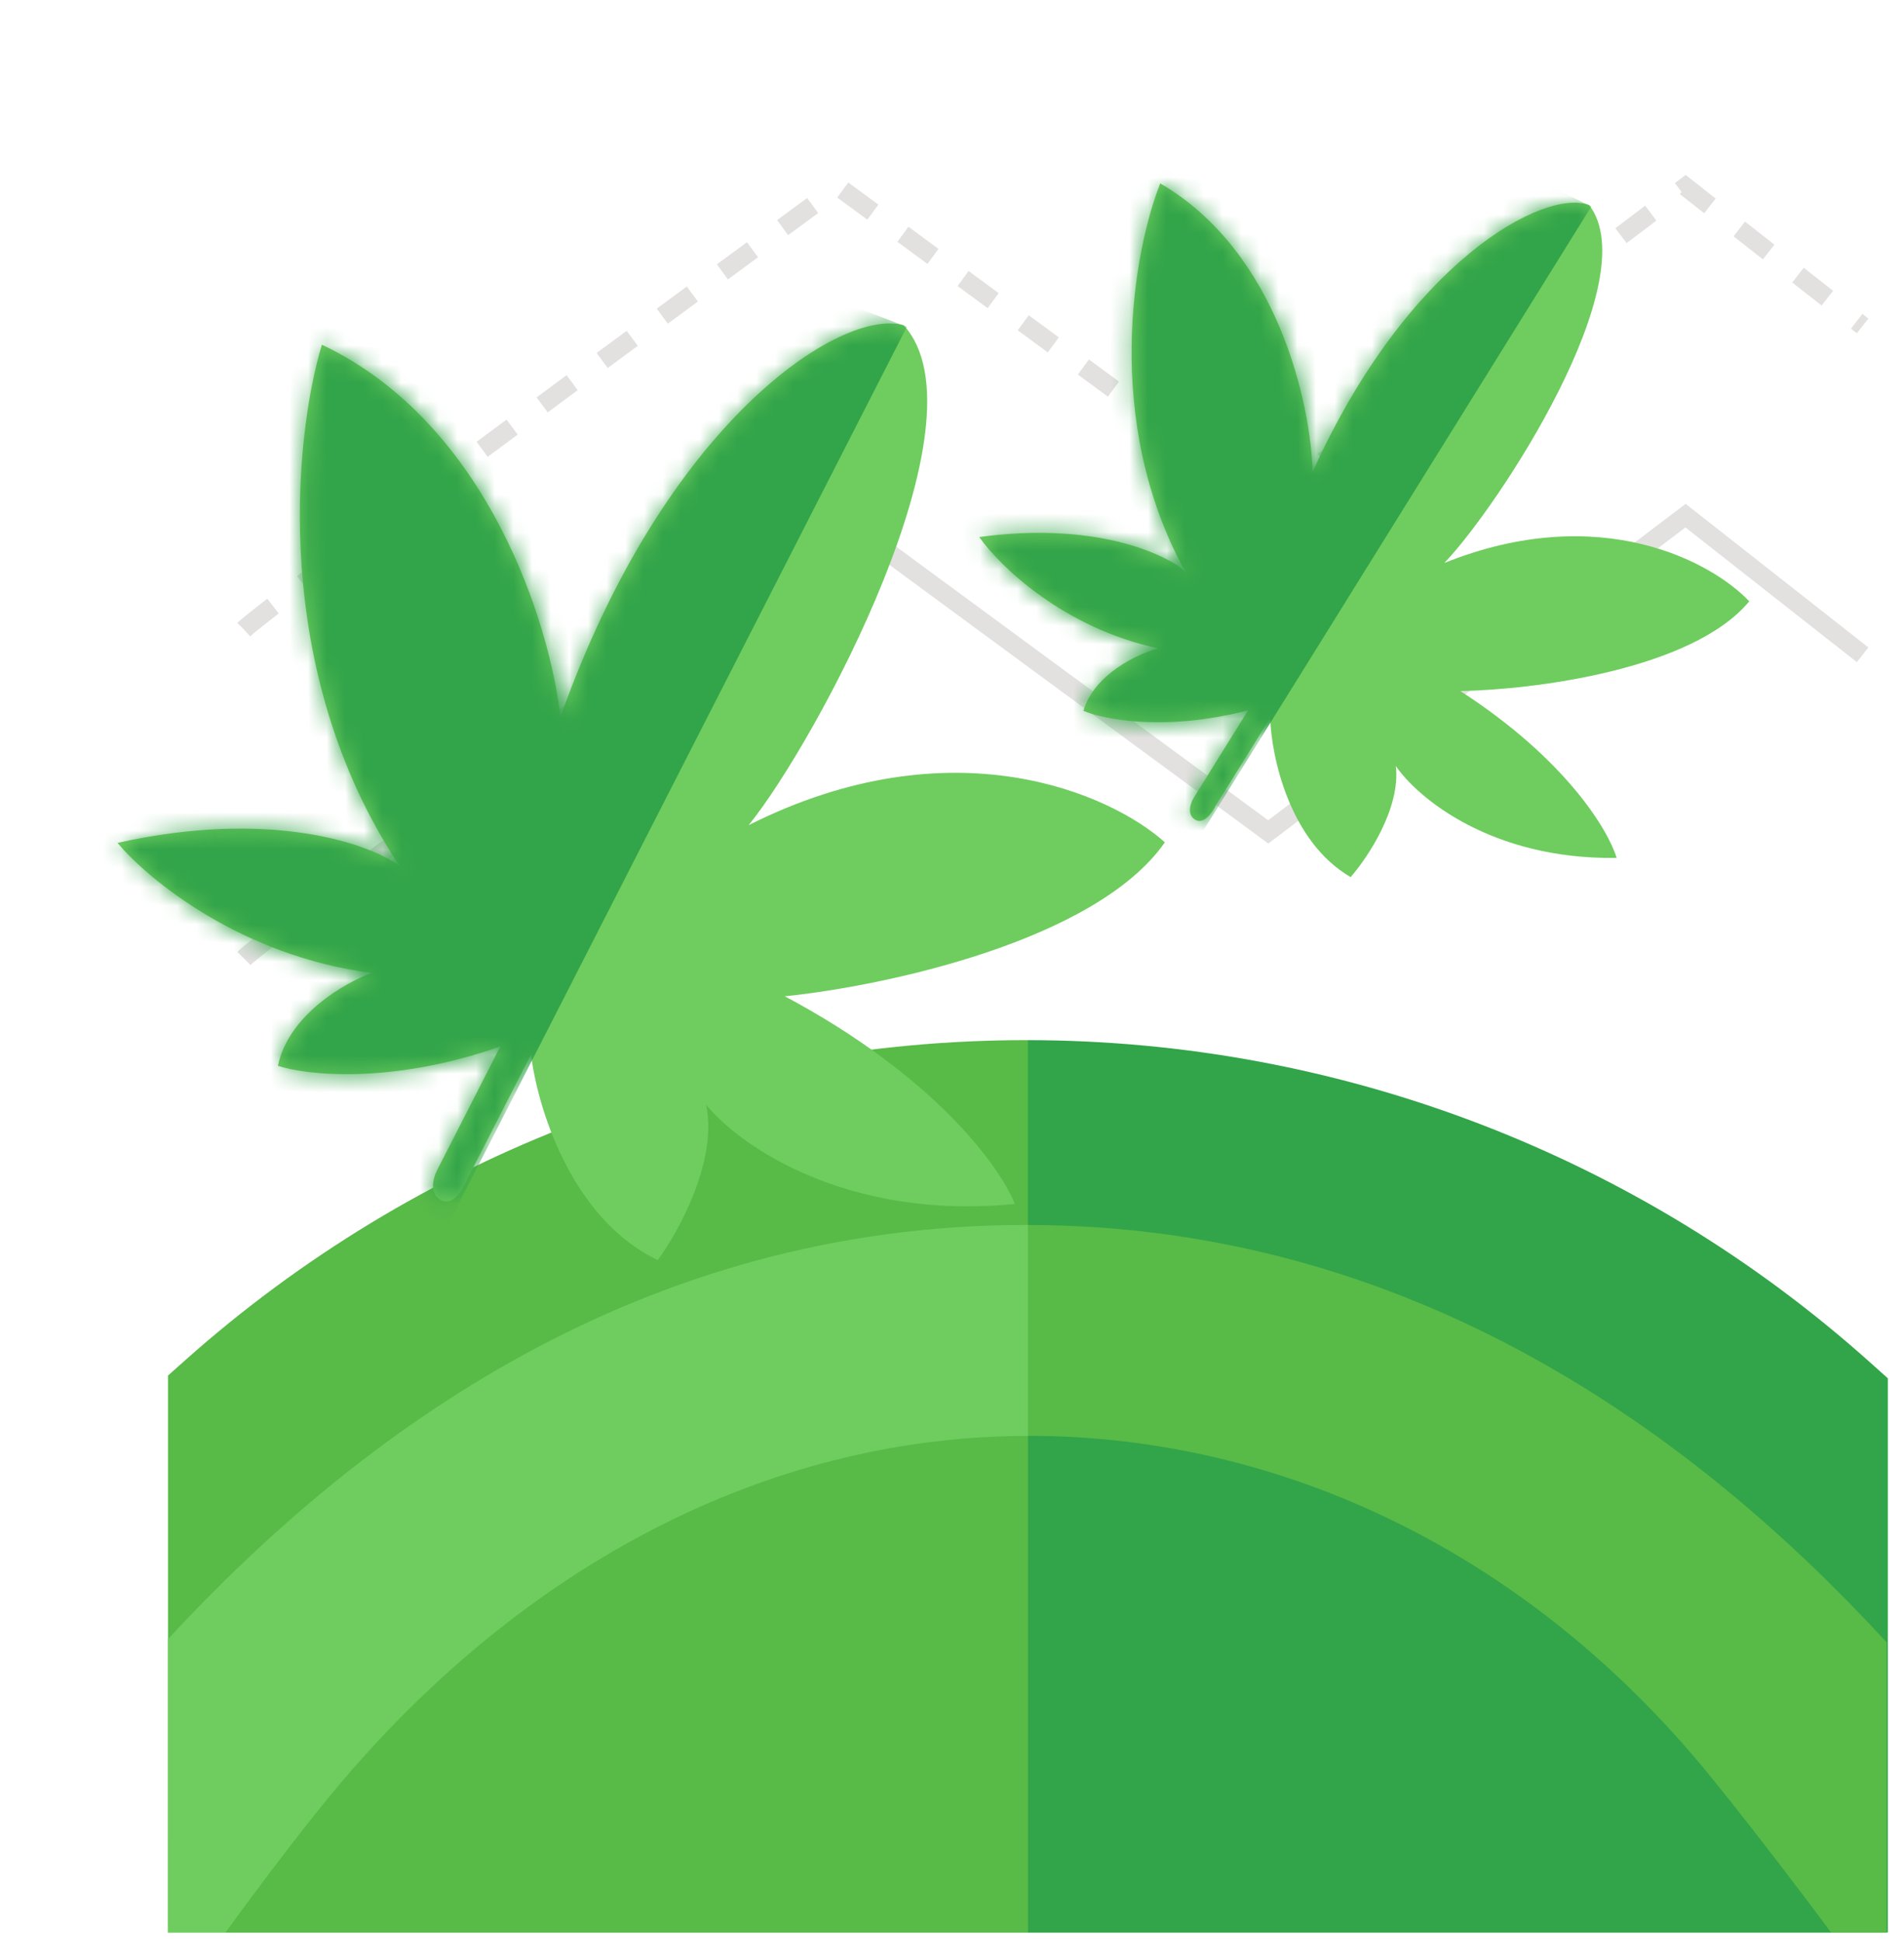
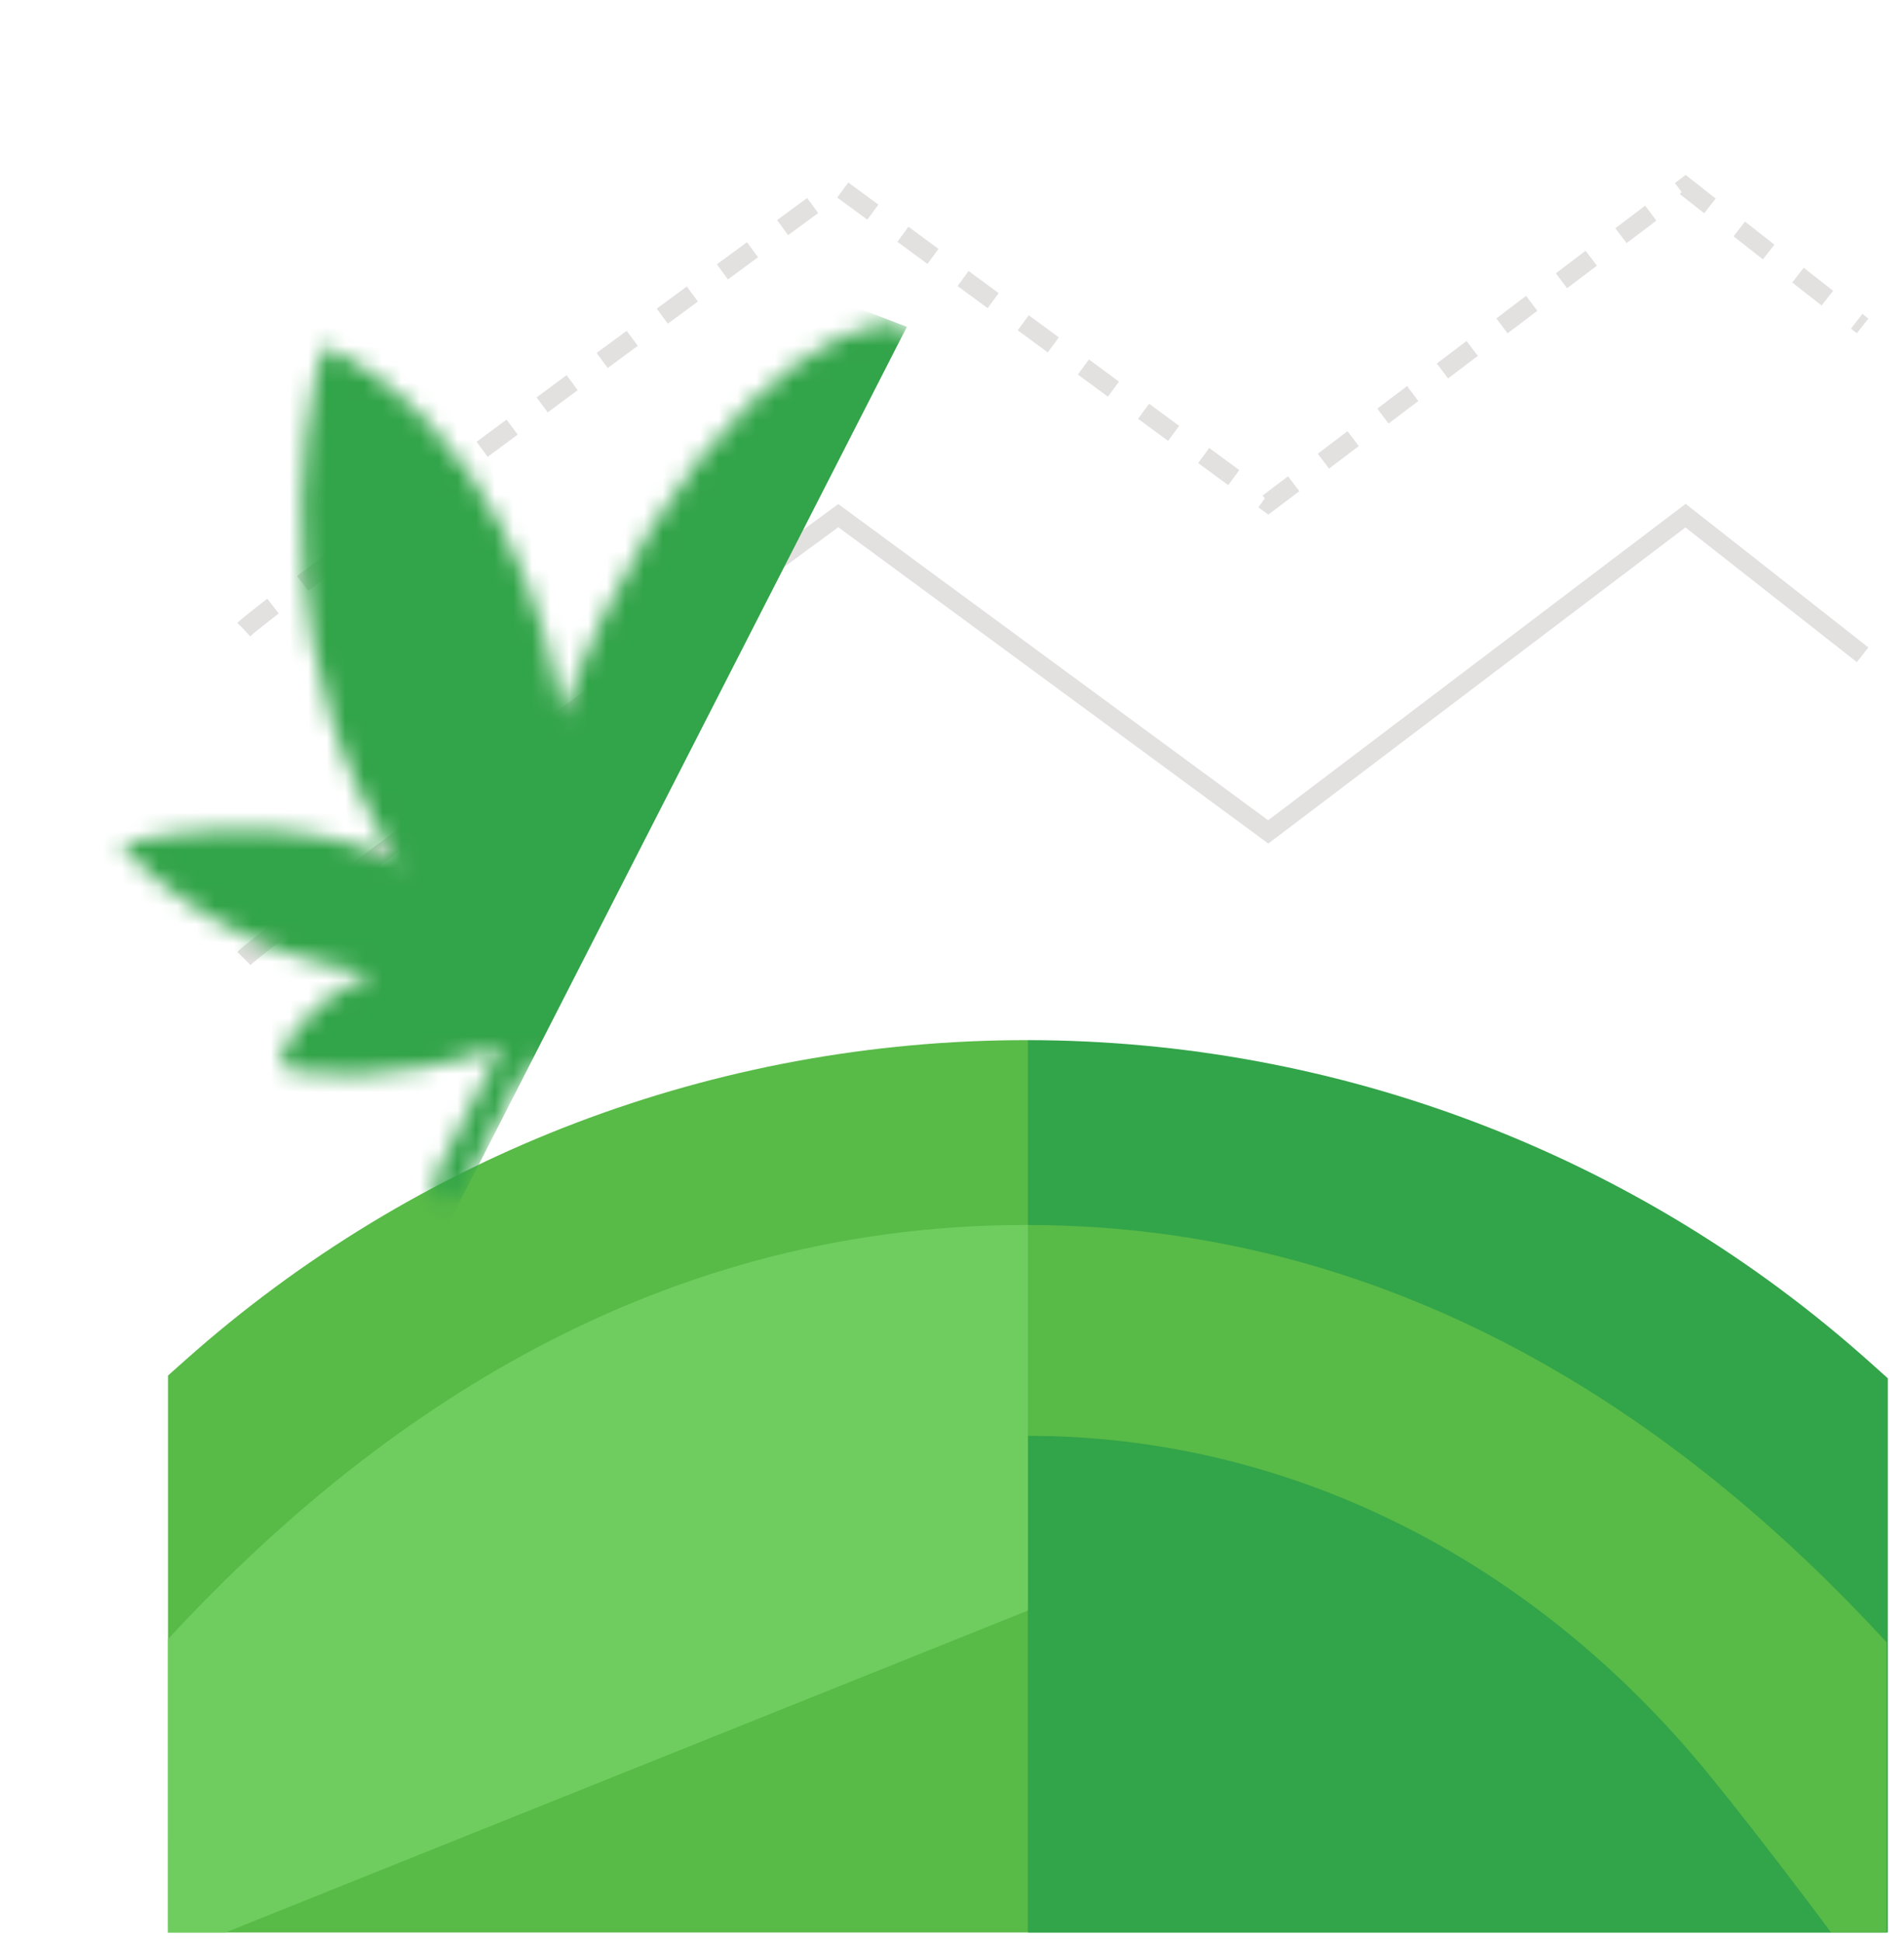
<svg xmlns="http://www.w3.org/2000/svg" width="102" height="104" viewBox="0 0 102 104" fill="none">
  <path d="M13.067 33.711C14.151 32.627 34.746 17.452 44.908 10L67.942 26.937L90.298 10L99.783 17.452" stroke="#E3E0E0" stroke-dasharray="2 2" />
  <path d="M13.067 51.326C14.151 50.242 34.746 35.066 44.908 27.614L67.942 44.551L90.298 27.614L99.783 35.066" stroke="#E3E0E0" />
  <path d="M54.987 55.702C38.336 55.702 22.326 61.795 9.904 72.859L9 73.664L9.001 103.491H55.068L60.977 76.873L55.068 55.703C55.041 55.703 55.014 55.702 54.987 55.702Z" fill="#58BA47" />
  <path d="M101.134 73.813L100.237 73.009C87.81 61.866 71.771 55.722 55.066 55.702V103.49H101.134L101.134 73.813Z" fill="#32A449" />
  <path d="M54.987 65.598C34.27 65.598 19.229 76.732 9 87.775L9 103.488H12.083L55.068 86.249L58.005 73.187L55.068 65.598C55.041 65.598 55.014 65.598 54.987 65.598Z" fill="#6ECD5E" />
  <path d="M55.067 65.6V86.251L56.459 85.693L98.067 103.49H101.072L101.073 87.953C90.829 76.812 75.639 65.629 55.067 65.6Z" fill="#58BA47" />
-   <path d="M18.754 94.897C15.926 98.151 12.082 103.49 12.082 103.49L55.068 103.49L60.263 91.73L55.068 76.897C41.656 76.904 28.804 83.334 18.754 94.897Z" fill="#58BA47" />
  <path d="M91.567 95.054C81.818 83.107 68.582 76.894 55.095 76.894C55.088 76.894 55.08 76.895 55.073 76.895V103.489L98.073 103.489C98.513 104.026 94.454 98.591 91.567 95.054Z" fill="#32A449" />
-   <path d="M23.405 62.689L26.802 56.042C20.957 58.084 16.424 57.583 14.889 57.078C15.456 54.349 18.476 52.624 19.916 52.102C12.921 51.209 7.921 47.088 6.296 45.139C14.518 43.307 19.792 45.192 21.401 46.364C14.472 35.947 15.743 23.421 17.244 18.459C26.176 22.69 29.485 33.52 30.023 38.406C35.597 22.643 45.037 16.459 48.411 17.416C53.051 22.512 43.637 39.846 40.106 44.189C51.024 38.704 59.521 42.517 62.404 45.109C58.695 50.422 47.285 52.82 42.044 53.354C50.116 57.648 53.623 62.557 54.367 64.475C45.298 65.371 39.565 61.309 37.832 59.165C38.451 62.165 36.36 65.958 35.237 67.48C30.575 65.264 28.769 59.213 28.449 56.465L25.051 63.111C24.851 63.638 24.287 64.607 23.631 64.271C22.974 63.936 23.206 63.076 23.405 62.689Z" fill="#6ECD5E" />
  <mask id="mask0" maskUnits="userSpaceOnUse" x="6" y="17" width="57" height="51">
    <path d="M23.451 62.712L26.848 56.066C21.014 58.113 16.493 57.618 14.961 57.115C15.53 54.387 18.546 52.66 19.983 52.136C13.005 51.252 8.022 47.14 6.402 45.194C14.608 43.353 19.867 45.231 21.471 46.4C14.571 35.998 15.853 23.477 17.357 18.517C26.263 22.735 29.551 33.554 30.082 38.436C35.662 22.677 45.087 16.485 48.453 17.437C53.075 22.525 43.663 39.86 40.135 44.204C51.034 38.709 59.507 42.51 62.381 45.097C58.673 50.411 47.288 52.821 42.058 53.361C50.106 57.643 53.599 62.544 54.339 64.46C45.29 65.367 39.575 61.314 37.849 59.174C38.463 62.171 36.372 65.964 35.25 67.487C30.601 65.278 28.807 59.232 28.491 56.486L25.093 63.133C24.893 63.659 24.329 64.628 23.674 64.293C23.02 63.959 23.252 63.1 23.451 62.712Z" fill="#6ECD5E" />
  </mask>
  <g mask="url(#mask0)">
    <path d="M20.82 71.81L48.582 17.503L18.96 6.139L4.409 34.604C3.95 35.503 1.615 45.615 0.504 50.559L20.82 71.81Z" fill="#32A449" />
  </g>
-   <path d="M63.953 42.718L66.861 38.042C62.437 39.182 59.136 38.534 58.039 38.067C58.624 36.096 60.951 35.015 62.042 34.72C56.955 33.631 53.534 30.293 52.459 28.76C58.617 27.921 62.377 29.633 63.488 30.593C59.038 22.508 60.746 13.377 62.156 9.822C68.461 13.484 70.224 21.65 70.318 25.275C75.389 14.032 82.711 10.069 85.133 10.98C88.229 15.014 80.237 27.176 77.373 30.15C85.739 26.792 91.749 30.12 93.709 32.204C90.654 35.881 82.118 36.938 78.232 37.008C83.901 40.663 86.176 44.488 86.605 45.944C79.882 46.043 75.918 42.702 74.776 41.019C75.046 43.262 73.275 45.922 72.355 46.971C69.064 45.054 68.111 40.495 68.046 38.454L65.137 43.13C64.957 43.505 64.483 44.183 64.021 43.895C63.559 43.608 63.783 42.991 63.953 42.718Z" fill="#6ECD5E" />
  <mask id="mask1" maskUnits="userSpaceOnUse" x="52" y="9" width="42" height="38">
-     <path d="M63.985 42.738L66.893 38.062C62.478 39.206 59.184 38.563 58.09 38.099C58.676 36.129 61 35.045 62.089 34.749C57.014 33.668 53.605 30.337 52.534 28.806C58.68 27.96 62.43 29.665 63.537 30.624C59.107 22.55 60.824 13.425 62.235 9.872C68.522 13.522 70.271 21.679 70.36 25.301C75.435 14.06 82.747 10.091 85.162 10.998C88.246 15.024 80.256 27.187 77.394 30.163C85.746 26.796 91.74 30.113 93.692 32.193C90.639 35.871 82.12 36.939 78.242 37.013C83.894 40.658 86.159 44.477 86.585 45.931C79.876 46.039 75.925 42.706 74.788 41.026C75.055 43.267 73.283 45.927 72.364 46.977C69.083 45.066 68.137 40.511 68.075 38.472L65.166 43.148C64.987 43.523 64.512 44.201 64.052 43.914C63.591 43.628 63.815 43.011 63.985 42.738Z" fill="#6ECD5E" />
-   </mask>
+     </mask>
  <g mask="url(#mask1)">
-     <path d="M61.489 49.263L85.253 11.054L64.179 0.871L51.723 20.897C51.33 21.53 48.988 28.82 47.867 32.386L61.489 49.263Z" fill="#32A449" />
-   </g>
+     </g>
</svg>